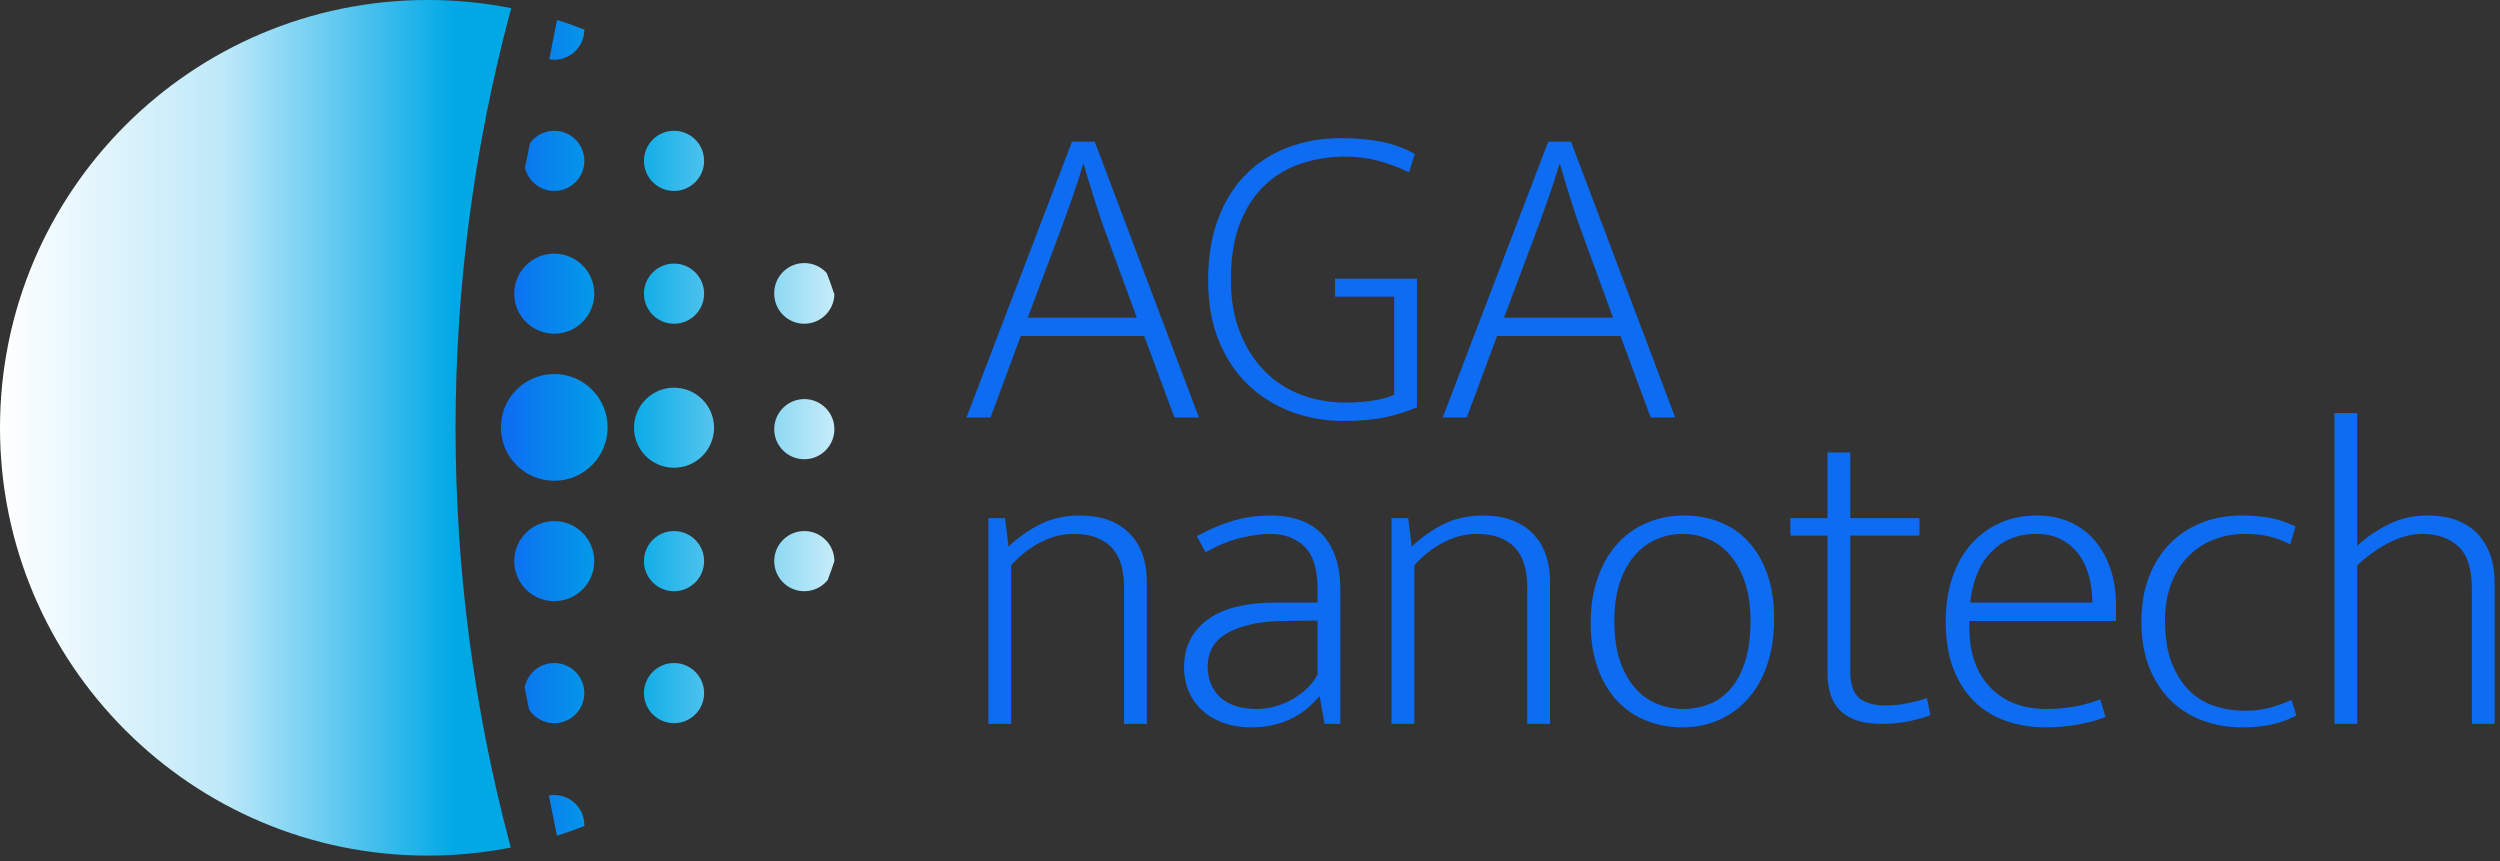
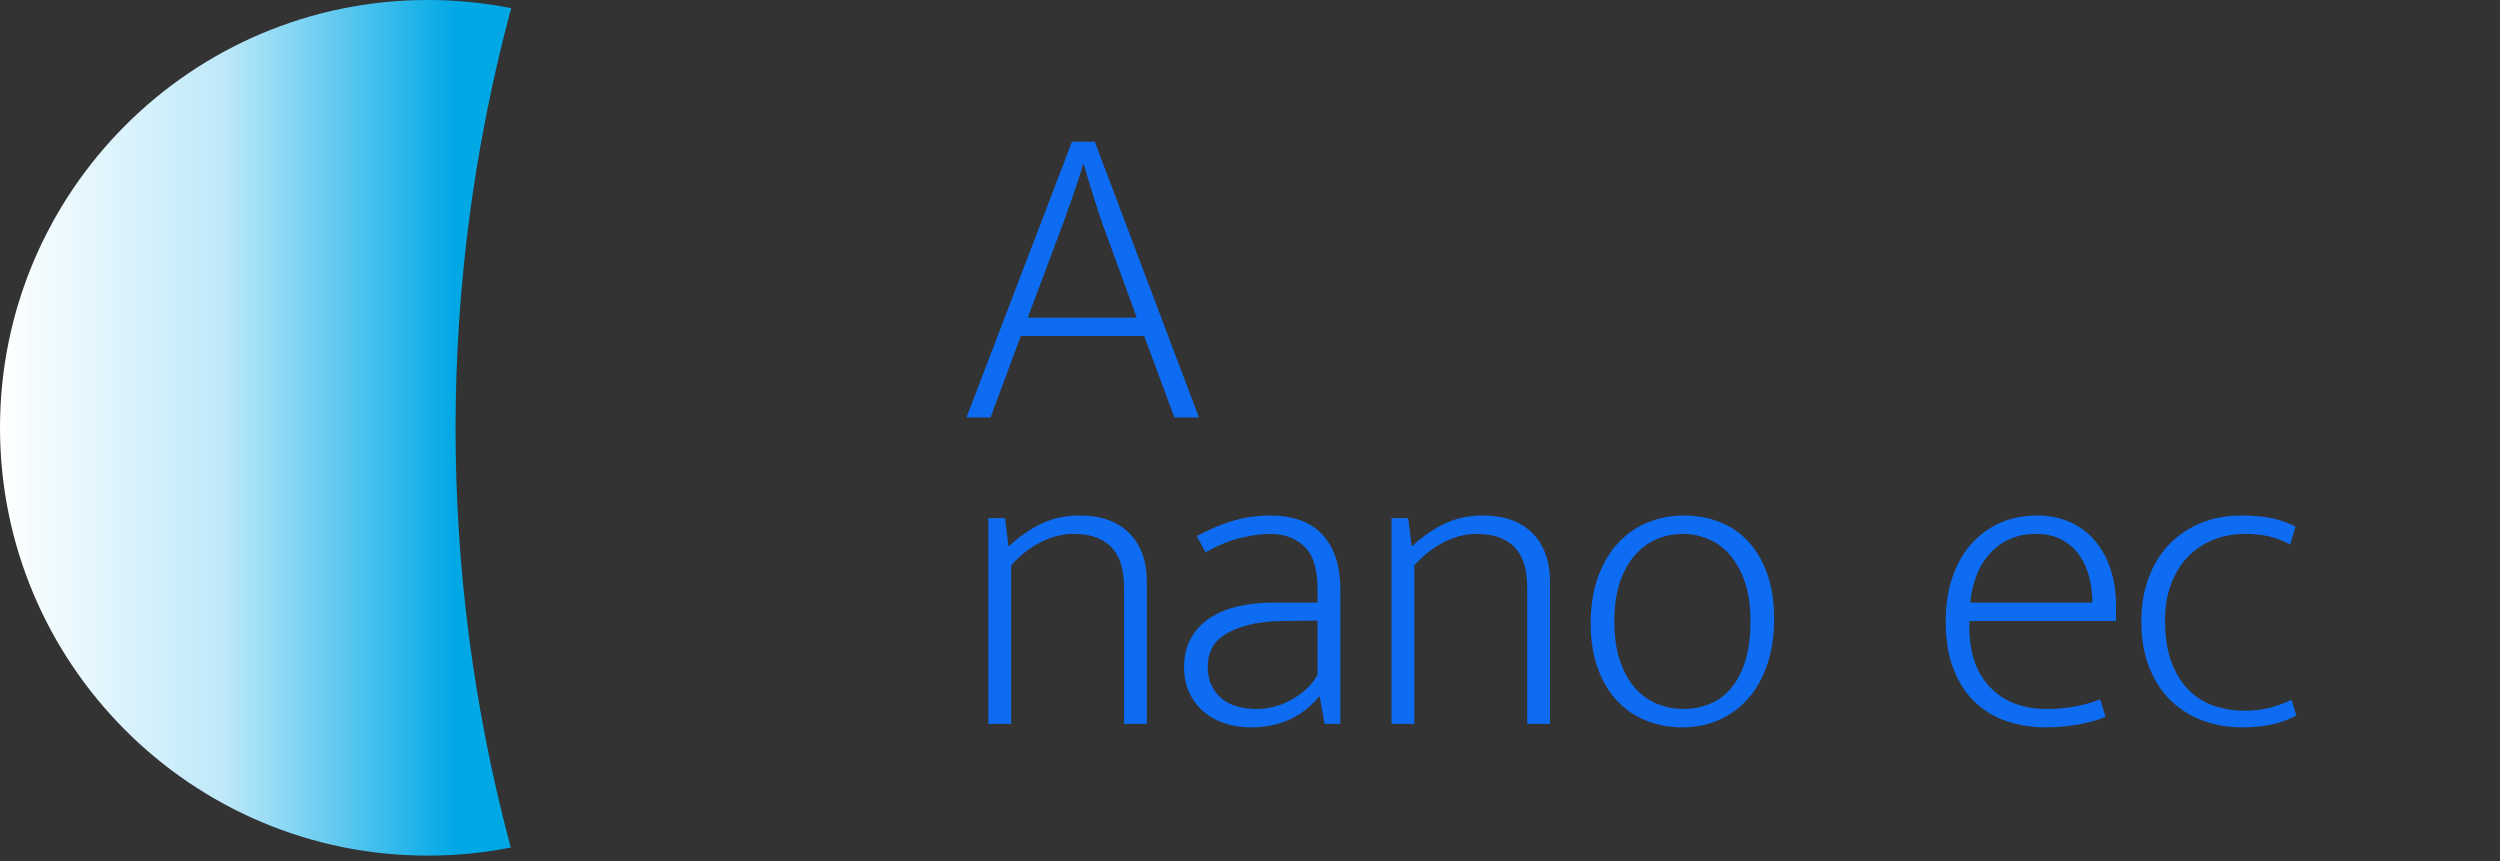
<svg xmlns="http://www.w3.org/2000/svg" width="100%" height="100%" viewBox="0 0 418 144" version="1.1" xml:space="preserve" style="fill-rule:evenodd;clip-rule:evenodd;stroke-linejoin:round;stroke-miterlimit:2;">
  <rect x="0" y="0" width="418" height="144" fill="#333333" stroke="none" />
  <g id="aga-nanotech-colour">
    <g>
      <g>
        <path d="M85.403,141.711c-4.491,0.884 -9.129,1.347 -13.874,1.347c-39.478,0 -71.529,-32.051 -71.529,-71.529c-0,-39.478 32.051,-71.529 71.529,-71.529c4.769,0 9.43,0.468 13.943,1.361l-0.176,0.659c-12.146,45.547 -12.169,93.478 -0.067,139.036l0.174,0.655Zm57.655,-70.182c0,0 0,0 0,0Z" style="fill:url(#_Linear1);" />
-         <path d="M91.773,133.004c0.291,-0.052 0.591,-0.08 0.897,-0.08c2.776,0 5.03,2.254 5.03,5.03c-0,0.053 -0.001,0.106 -0.003,0.158c-1.501,0.592 -3.027,1.133 -4.575,1.624l-1.349,-6.732Zm-4.051,-18.025c0.429,-2.343 2.482,-4.121 4.948,-4.121c2.776,0 5.03,2.254 5.03,5.03c-0,2.776 -2.254,5.03 -5.03,5.03c-1.756,-0 -3.303,-0.902 -4.203,-2.267c-0.259,-1.224 -0.507,-2.449 -0.745,-3.672Zm24.974,-4.121c2.776,0 5.03,2.254 5.03,5.03c-0,2.776 -2.254,5.03 -5.03,5.03c-2.776,-0 -5.03,-2.254 -5.03,-5.03c0,-2.776 2.254,-5.03 5.03,-5.03Zm-13.334,-17.036c0,3.694 -2.998,6.693 -6.692,6.693c-3.694,-0 -6.693,-2.999 -6.693,-6.693c0,-3.694 2.999,-6.693 6.693,-6.693c3.694,0 6.692,2.999 6.692,6.693Zm13.334,-5.03c2.776,-0 5.03,2.254 5.03,5.03c-0,2.776 -2.254,5.03 -5.03,5.03c-2.776,-0 -5.03,-2.254 -5.03,-5.03c0,-2.776 2.254,-5.03 5.03,-5.03Zm25.693,8.192c-0.922,1.139 -2.332,1.868 -3.911,1.868c-2.776,-0 -5.029,-2.254 -5.029,-5.03c-0,-2.776 2.253,-5.03 5.029,-5.03c2.777,-0 5.03,2.254 5.03,5.03l0,0.004c-0.349,1.064 -0.722,2.116 -1.119,3.158Zm-54.643,-25.523c0,-4.925 3.999,-8.924 8.924,-8.924c4.925,0 8.923,3.999 8.923,8.924c0,4.925 -3.998,8.923 -8.923,8.923c-4.925,0 -8.924,-3.998 -8.924,-8.923Zm35.643,0.052c-0,3.694 -2.999,6.693 -6.693,6.693c-3.694,-0 -6.693,-2.999 -6.693,-6.693c0,-3.694 2.999,-6.693 6.693,-6.693c3.694,0 6.693,2.999 6.693,6.693Zm15.089,5.273c2.777,-0 5.03,-2.254 5.03,-5.03c0,-2.776 -2.253,-5.03 -5.03,-5.03c-2.776,-0 -5.029,2.254 -5.029,5.03c-0,2.776 2.253,5.03 5.029,5.03Zm-35.116,-27.686c0,3.694 -2.998,6.692 -6.692,6.692c-3.694,0 -6.693,-2.998 -6.693,-6.692c0,-3.694 2.999,-6.693 6.693,-6.693c3.694,0 6.692,2.999 6.692,6.693Zm13.334,5.03c2.776,-0 5.03,-2.254 5.03,-5.03c-0,-2.776 -2.254,-5.03 -5.03,-5.03c-2.776,-0 -5.03,2.254 -5.03,5.03c0,2.776 2.254,5.03 5.03,5.03Zm26.811,-4.903c-0.068,2.717 -2.295,4.903 -5.029,4.903c-2.776,-0 -5.029,-2.254 -5.029,-5.03c-0,-0.015 -0,-0.03 -0,-0.044c-0,-0.015 -0,-0.03 -0,-0.044c-0,-2.777 2.253,-5.03 5.029,-5.03c1.492,-0 2.832,0.65 3.753,1.682c0.456,1.173 0.881,2.361 1.276,3.563Zm-50.883,-25.319c0.916,-1.239 2.388,-2.043 4.046,-2.043c2.776,-0 5.03,2.254 5.03,5.03c-0,2.776 -2.254,5.03 -5.03,5.03c-2.379,-0 -4.374,-1.655 -4.896,-3.875c0.27,-1.382 0.553,-2.763 0.85,-4.142Zm24.072,8.017c2.776,-0 5.03,-2.254 5.03,-5.03c-0,-2.776 -2.254,-5.03 -5.03,-5.03c-2.776,-0 -5.03,2.254 -5.03,5.03c0,2.776 2.254,5.03 5.03,5.03Zm-20.851,-22.007l1.287,-6.592c1.545,0.489 3.067,1.03 4.568,1.621l-0,0.009c-0,2.776 -2.254,5.03 -5.03,5.03c-0.281,-0 -0.557,-0.023 -0.825,-0.068Z" style="fill:url(#_Linear2);" />
      </g>
      <g>
        <path d="M179.237,23.687l3.806,0l17.419,46.11l-4.099,0l-5.05,-13.613l-20.64,-0l-5.05,13.613l-4.025,0l17.639,-46.11Zm-7.392,29.423l18.224,-0l-5.782,-15.809c-0.098,-0.293 -0.269,-0.805 -0.512,-1.537c-0.244,-0.732 -0.513,-1.562 -0.806,-2.489c-0.292,-0.927 -0.597,-1.903 -0.914,-2.927c-0.318,-1.025 -0.598,-1.977 -0.842,-2.855l-0.147,0c-0.243,0.878 -0.524,1.806 -0.841,2.781c-0.317,0.976 -0.635,1.916 -0.952,2.818c-0.317,0.903 -0.61,1.72 -0.878,2.452c-0.268,0.732 -0.476,1.317 -0.622,1.757l-5.928,15.809Z" style="fill:#0d6cf2;fill-rule:nonzero;" />
-         <path d="M224.175,23.102c2.538,-0 4.794,0.195 6.77,0.585c1.977,0.391 3.843,1.074 5.6,2.05l-0.952,3.074c-1.708,-0.83 -3.44,-1.476 -5.196,-1.94c-1.757,-0.463 -3.562,-0.695 -5.416,-0.695c-2.489,-0 -4.892,0.366 -7.21,1.098c-2.317,0.732 -4.367,1.915 -6.148,3.549c-1.781,1.635 -3.196,3.757 -4.245,6.368c-1.049,2.61 -1.573,5.818 -1.573,9.624c-0,3.27 0.5,6.173 1.5,8.71c1,2.537 2.354,4.684 4.062,6.441c1.708,1.756 3.733,3.086 6.075,3.989c2.342,0.902 4.855,1.354 7.539,1.354c1.902,-0 3.574,-0.135 5.013,-0.403c1.439,-0.268 2.476,-0.573 3.111,-0.915l-0,-16.394l-9.881,-0l-0,-3.001l13.686,-0l0,21.518c-1.61,0.683 -3.366,1.232 -5.269,1.646c-1.903,0.415 -4.245,0.623 -7.026,0.623c-3.074,-0 -5.978,-0.513 -8.71,-1.537c-2.732,-1.025 -5.136,-2.526 -7.209,-4.502c-2.074,-1.976 -3.709,-4.428 -4.904,-7.355c-1.195,-2.928 -1.793,-6.319 -1.793,-10.174c-0,-3.854 0.561,-7.27 1.683,-10.246c1.122,-2.977 2.672,-5.453 4.648,-7.429c1.976,-1.976 4.318,-3.477 7.026,-4.501c2.708,-1.025 5.648,-1.537 8.819,-1.537Z" style="fill:#0d6cf2;fill-rule:nonzero;" />
-         <path d="M258.868,23.687l3.805,0l17.42,46.11l-4.099,0l-5.05,-13.613l-20.64,-0l-5.05,13.613l-4.025,0l17.639,-46.11Zm-7.393,29.423l18.225,-0l-5.782,-15.809c-0.098,-0.293 -0.269,-0.805 -0.513,-1.537c-0.244,-0.732 -0.512,-1.562 -0.805,-2.489c-0.293,-0.927 -0.598,-1.903 -0.915,-2.927c-0.317,-1.025 -0.597,-1.977 -0.841,-2.855l-0.147,0c-0.244,0.878 -0.524,1.806 -0.841,2.781c-0.318,0.976 -0.635,1.916 -0.952,2.818c-0.317,0.903 -0.61,1.72 -0.878,2.452c-0.269,0.732 -0.476,1.317 -0.622,1.757l-5.929,15.809Z" style="fill:#0d6cf2;fill-rule:nonzero;" />
        <path d="M169.063,121.03l-3.806,0l0,-34.399l2.782,-0l0.585,4.757c1.659,-1.561 3.452,-2.818 5.38,-3.769c1.927,-0.952 4.11,-1.427 6.55,-1.427c3.513,-0 6.258,0.975 8.234,2.927c1.976,1.952 2.964,4.684 2.964,8.197l0,23.714l-3.806,0l0,-22.762c0,-1.269 -0.134,-2.452 -0.402,-3.55c-0.269,-1.098 -0.732,-2.049 -1.391,-2.854c-0.659,-0.805 -1.537,-1.44 -2.635,-1.903c-1.098,-0.464 -2.452,-0.695 -4.062,-0.695c-1.854,-0 -3.696,0.475 -5.526,1.427c-1.829,0.951 -3.452,2.232 -4.867,3.842l0,26.495Z" style="fill:#0d6cf2;fill-rule:nonzero;" />
        <path d="M200.096,89.632c2.293,-1.22 4.403,-2.099 6.331,-2.635c1.927,-0.537 3.989,-0.805 6.184,-0.805c1.562,-0 3.038,0.219 4.428,0.658c1.391,0.439 2.611,1.147 3.66,2.123c1.049,0.976 1.878,2.257 2.488,3.842c0.61,1.586 0.915,3.526 0.915,5.819l0,22.396l-2.635,0l-0.805,-4.538l-0.146,0c-1.415,1.708 -3.074,2.989 -4.977,3.843c-1.903,0.854 -4.025,1.281 -6.368,1.281c-1.61,-0 -3.098,-0.232 -4.464,-0.696c-1.366,-0.463 -2.55,-1.134 -3.55,-2.012c-1,-0.879 -1.781,-1.94 -2.342,-3.184c-0.561,-1.244 -0.842,-2.623 -0.842,-4.135c0,-1.806 0.366,-3.392 1.098,-4.758c0.732,-1.366 1.757,-2.5 3.074,-3.403c1.318,-0.903 2.891,-1.574 4.721,-2.013c1.83,-0.439 3.867,-0.659 6.111,-0.659l7.319,0l0,-2.268c0,-3.318 -0.732,-5.685 -2.195,-7.1c-1.464,-1.415 -3.367,-2.122 -5.709,-2.122c-1.415,-0 -3.05,0.219 -4.904,0.658c-1.854,0.439 -3.83,1.245 -5.928,2.416l-1.464,-2.708Zm20.2,14.125l-6.074,0.073c-2.196,0.049 -4.075,0.281 -5.636,0.696c-1.561,0.414 -2.842,0.951 -3.843,1.61c-1,0.659 -1.72,1.439 -2.159,2.342c-0.439,0.903 -0.658,1.866 -0.658,2.891c-0,1.269 0.219,2.354 0.658,3.257c0.439,0.903 1.025,1.647 1.757,2.232c0.732,0.586 1.598,1.013 2.598,1.281c1,0.268 2.062,0.403 3.184,0.403c0.878,-0 1.781,-0.11 2.708,-0.33c0.927,-0.219 1.842,-0.561 2.745,-1.024c0.902,-0.464 1.768,-1.049 2.598,-1.757c0.829,-0.707 1.537,-1.574 2.122,-2.598l0,-9.076Z" style="fill:#0d6cf2;fill-rule:nonzero;" />
        <path d="M236.471,121.03l-3.806,0l0,-34.399l2.782,-0l0.585,4.757c1.659,-1.561 3.452,-2.818 5.38,-3.769c1.927,-0.952 4.111,-1.427 6.55,-1.427c3.513,-0 6.258,0.975 8.234,2.927c1.976,1.952 2.964,4.684 2.964,8.197l0,23.714l-3.806,0l0,-22.762c0,-1.269 -0.134,-2.452 -0.402,-3.55c-0.269,-1.098 -0.732,-2.049 -1.391,-2.854c-0.658,-0.805 -1.537,-1.44 -2.635,-1.903c-1.097,-0.464 -2.451,-0.695 -4.062,-0.695c-1.854,-0 -3.696,0.475 -5.526,1.427c-1.829,0.951 -3.452,2.232 -4.867,3.842l0,26.495Z" style="fill:#0d6cf2;fill-rule:nonzero;" />
        <path d="M296.634,103.464c-0,2.879 -0.391,5.453 -1.171,7.722c-0.781,2.269 -1.867,4.172 -3.257,5.709c-1.391,1.537 -3.013,2.708 -4.868,3.513c-1.854,0.805 -3.879,1.208 -6.074,1.208c-2.147,-0 -4.16,-0.379 -6.039,-1.135c-1.878,-0.756 -3.5,-1.866 -4.867,-3.33c-1.366,-1.464 -2.439,-3.281 -3.22,-5.453c-0.781,-2.171 -1.171,-4.672 -1.171,-7.502c-0,-2.878 0.402,-5.44 1.208,-7.685c0.805,-2.244 1.915,-4.135 3.33,-5.672c1.415,-1.537 3.074,-2.696 4.977,-3.476c1.903,-0.781 3.928,-1.171 6.074,-1.171c2.147,-0 4.148,0.366 6.002,1.097c1.854,0.732 3.452,1.83 4.794,3.294c1.342,1.464 2.391,3.269 3.147,5.416c0.756,2.147 1.135,4.635 1.135,7.465Zm-3.953,0.366c0,-2.537 -0.317,-4.72 -0.951,-6.55c-0.634,-1.83 -1.476,-3.342 -2.525,-4.538c-1.049,-1.195 -2.257,-2.074 -3.623,-2.635c-1.366,-0.561 -2.781,-0.841 -4.245,-0.841c-1.464,-0 -2.879,0.28 -4.245,0.841c-1.366,0.561 -2.586,1.44 -3.66,2.635c-1.073,1.196 -1.927,2.708 -2.561,4.538c-0.635,1.83 -0.952,4.013 -0.952,6.55c0,2.684 0.33,4.953 0.988,6.807c0.659,1.854 1.525,3.367 2.599,4.538c1.073,1.171 2.305,2.025 3.696,2.562c1.39,0.536 2.817,0.805 4.281,0.805c1.464,-0 2.867,-0.257 4.209,-0.769c1.341,-0.512 2.537,-1.354 3.586,-2.525c1.049,-1.171 1.879,-2.696 2.488,-4.574c0.61,-1.879 0.915,-4.16 0.915,-6.844Z" style="fill:#0d6cf2;fill-rule:nonzero;" />
-         <path d="M320.933,89.558l-11.564,0l-0,22.543c-0,2.293 0.512,3.842 1.537,4.647c1.024,0.806 2.439,1.208 4.245,1.208c1.415,0 2.732,-0.134 3.952,-0.402c1.22,-0.269 2.244,-0.549 3.074,-0.842l0.585,2.854c-0.975,0.391 -2.171,0.732 -3.586,1.025c-1.415,0.293 -2.976,0.439 -4.684,0.439c-2.928,0 -5.148,-0.695 -6.66,-2.086c-1.513,-1.39 -2.269,-3.501 -2.269,-6.331l-0,-23.055l-6.221,0l-0,-2.927l6.221,-0l-0,-10.979l3.806,0l-0,10.979l11.564,-0l-0,2.927Z" style="fill:#0d6cf2;fill-rule:nonzero;" />
        <path d="M353.795,103.83l-24.519,0l0,1.025c0,4.294 1.159,7.648 3.477,10.064c2.318,2.415 5.477,3.623 9.478,3.623c3.172,-0 6.148,-0.537 8.929,-1.611l0.878,2.928c-1.268,0.537 -2.793,0.964 -4.574,1.281c-1.781,0.317 -3.598,0.476 -5.453,0.476c-2.293,-0 -4.452,-0.342 -6.477,-1.025c-2.025,-0.683 -3.794,-1.744 -5.306,-3.184c-1.513,-1.439 -2.708,-3.269 -3.587,-5.489c-0.878,-2.22 -1.317,-4.892 -1.317,-8.014c0,-2.684 0.366,-5.124 1.098,-7.319c0.732,-2.196 1.781,-4.062 3.147,-5.599c1.366,-1.537 2.976,-2.721 4.831,-3.55c1.854,-0.83 3.928,-1.244 6.221,-1.244c1.952,-0 3.745,0.353 5.379,1.061c1.635,0.707 3.025,1.72 4.172,3.037c1.147,1.318 2.037,2.903 2.672,4.758c0.634,1.854 0.951,3.903 0.951,6.148l0,2.634Zm-3.952,-3.074c-0,-1.415 -0.171,-2.817 -0.513,-4.208c-0.341,-1.391 -0.89,-2.623 -1.646,-3.696c-0.757,-1.074 -1.733,-1.94 -2.928,-2.598c-1.195,-0.659 -2.647,-0.988 -4.355,-0.988c-2.976,-0 -5.452,1 -7.429,3c-1.976,2.001 -3.159,4.831 -3.549,8.49l20.42,0Z" style="fill:#0d6cf2;fill-rule:nonzero;" />
        <path d="M375.313,118.834c1.561,0 2.976,-0.17 4.245,-0.512c1.269,-0.342 2.464,-0.781 3.586,-1.317l0.805,2.634c-1.317,0.684 -2.696,1.184 -4.135,1.501c-1.439,0.317 -3.086,0.476 -4.94,0.476c-2.294,-0 -4.453,-0.366 -6.478,-1.098c-2.025,-0.732 -3.805,-1.83 -5.342,-3.294c-1.537,-1.464 -2.757,-3.306 -3.66,-5.526c-0.903,-2.22 -1.354,-4.818 -1.354,-7.794c0,-2.733 0.415,-5.197 1.244,-7.393c0.83,-2.195 2.001,-4.062 3.513,-5.599c1.513,-1.537 3.282,-2.708 5.307,-3.513c2.025,-0.805 4.257,-1.207 6.697,-1.207c1.512,-0 2.976,0.109 4.391,0.329c1.415,0.22 2.952,0.72 4.611,1.5l-0.878,3.001c-1.318,-0.683 -2.574,-1.147 -3.77,-1.39c-1.195,-0.244 -2.427,-0.366 -3.696,-0.366c-2,-0 -3.83,0.341 -5.489,1.024c-1.659,0.683 -3.074,1.647 -4.245,2.891c-1.171,1.244 -2.086,2.757 -2.745,4.538c-0.658,1.781 -0.988,3.769 -0.988,5.965c0,2.928 0.391,5.355 1.171,7.282c0.781,1.928 1.793,3.477 3.038,4.648c1.244,1.171 2.659,2.001 4.245,2.488c1.586,0.488 3.208,0.732 4.867,0.732Z" style="fill:#0d6cf2;fill-rule:nonzero;" />
-         <path d="M394.123,121.03l-3.806,0l-0,-51.965l3.806,0l-0,22.177c1.61,-1.464 3.391,-2.672 5.343,-3.623c1.951,-0.952 4.098,-1.427 6.44,-1.427c1.903,-0 3.562,0.28 4.977,0.841c1.415,0.561 2.574,1.342 3.477,2.342c0.902,1.001 1.586,2.172 2.049,3.513c0.464,1.342 0.695,2.818 0.695,4.428l0,23.714l-3.805,0l-0,-22.542c-0,-3.367 -0.757,-5.746 -2.269,-7.137c-1.513,-1.39 -3.513,-2.085 -6.002,-2.085c-1.757,-0 -3.586,0.475 -5.489,1.427c-1.903,0.951 -3.709,2.232 -5.416,3.842l-0,26.495Z" style="fill:#0d6cf2;fill-rule:nonzero;" />
      </g>
    </g>
  </g>
  <defs>
    <linearGradient id="_Linear1" x1="0" y1="0" x2="1" y2="0" gradientUnits="userSpaceOnUse" gradientTransform="matrix(76.17,0,0,76.17,0,71.529)">
      <stop offset="0" style="stop-color:#fff;stop-opacity:1" />
      <stop offset="0.49" style="stop-color:#bee9f9;stop-opacity:1" />
      <stop offset="1" style="stop-color:#00a8e6;stop-opacity:1" />
    </linearGradient>
    <linearGradient id="_Linear2" x1="0" y1="0" x2="1" y2="0" gradientUnits="userSpaceOnUse" gradientTransform="matrix(55.762,0,0,136.41,83.746,71.531)">
      <stop offset="0" style="stop-color:#0d6cf2;stop-opacity:1" />
      <stop offset="0.37" style="stop-color:#00a8e6;stop-opacity:1" />
      <stop offset="1" style="stop-color:#c6ecf9;stop-opacity:1" />
    </linearGradient>
  </defs>
</svg>